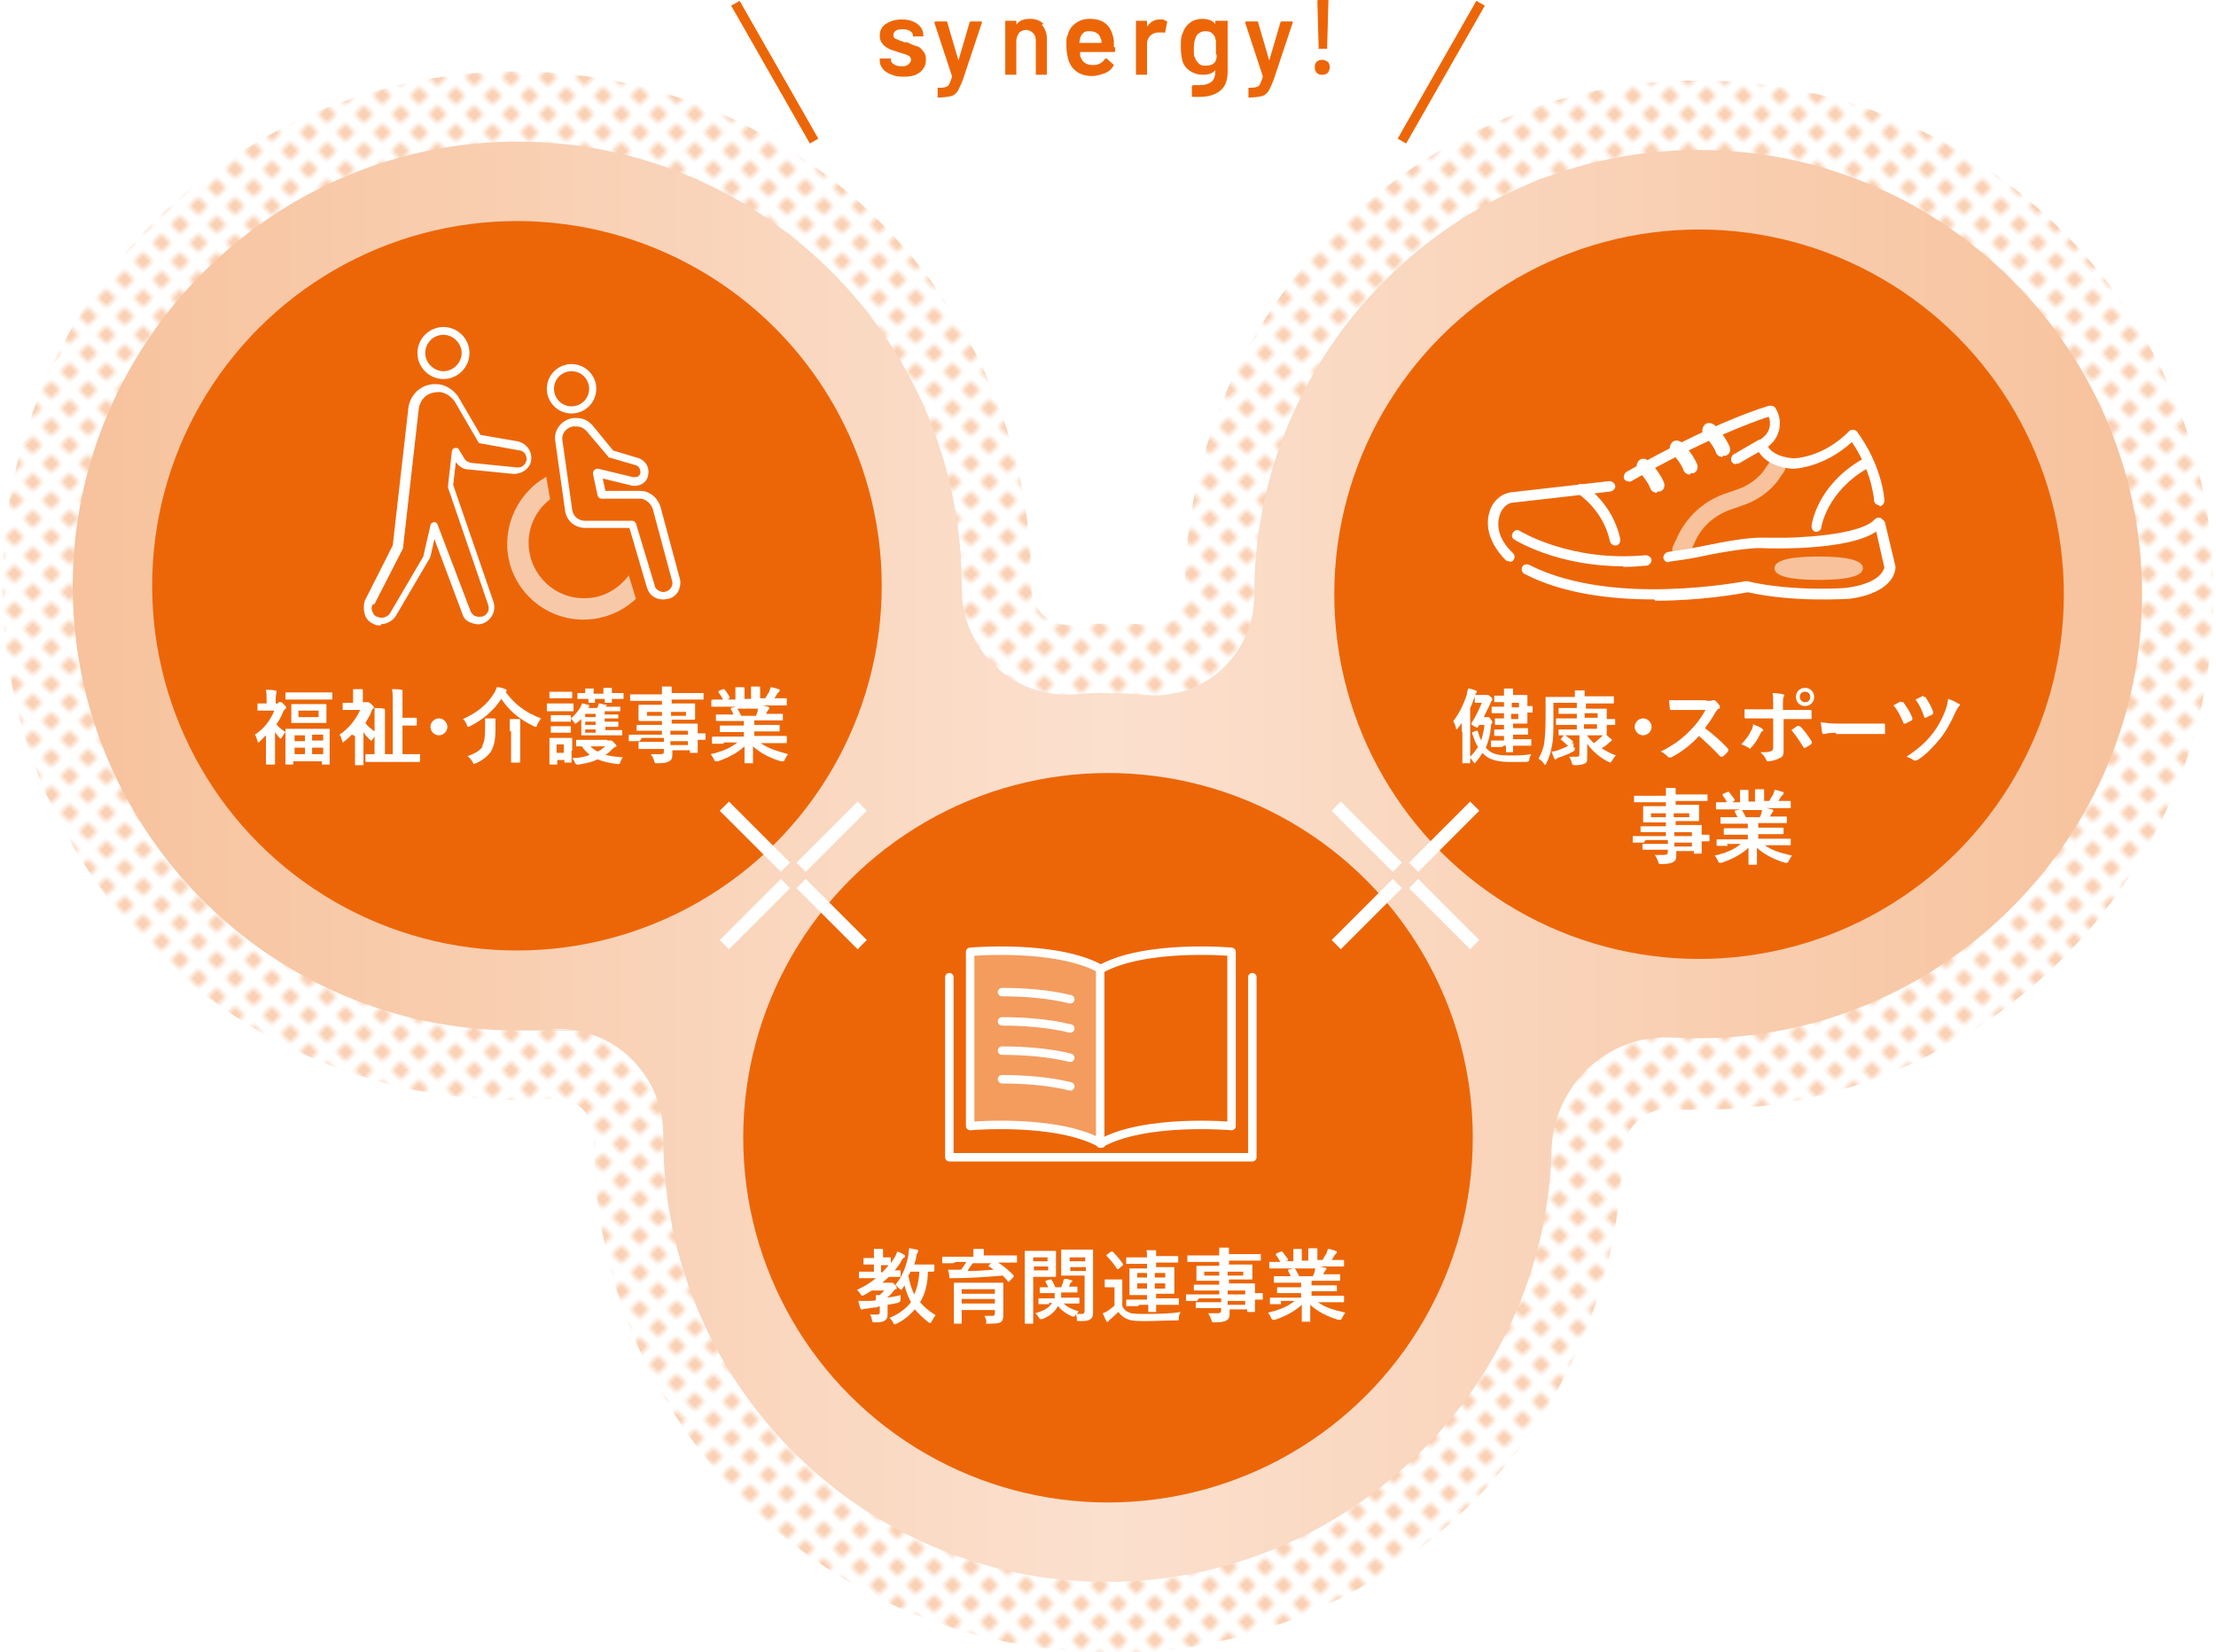
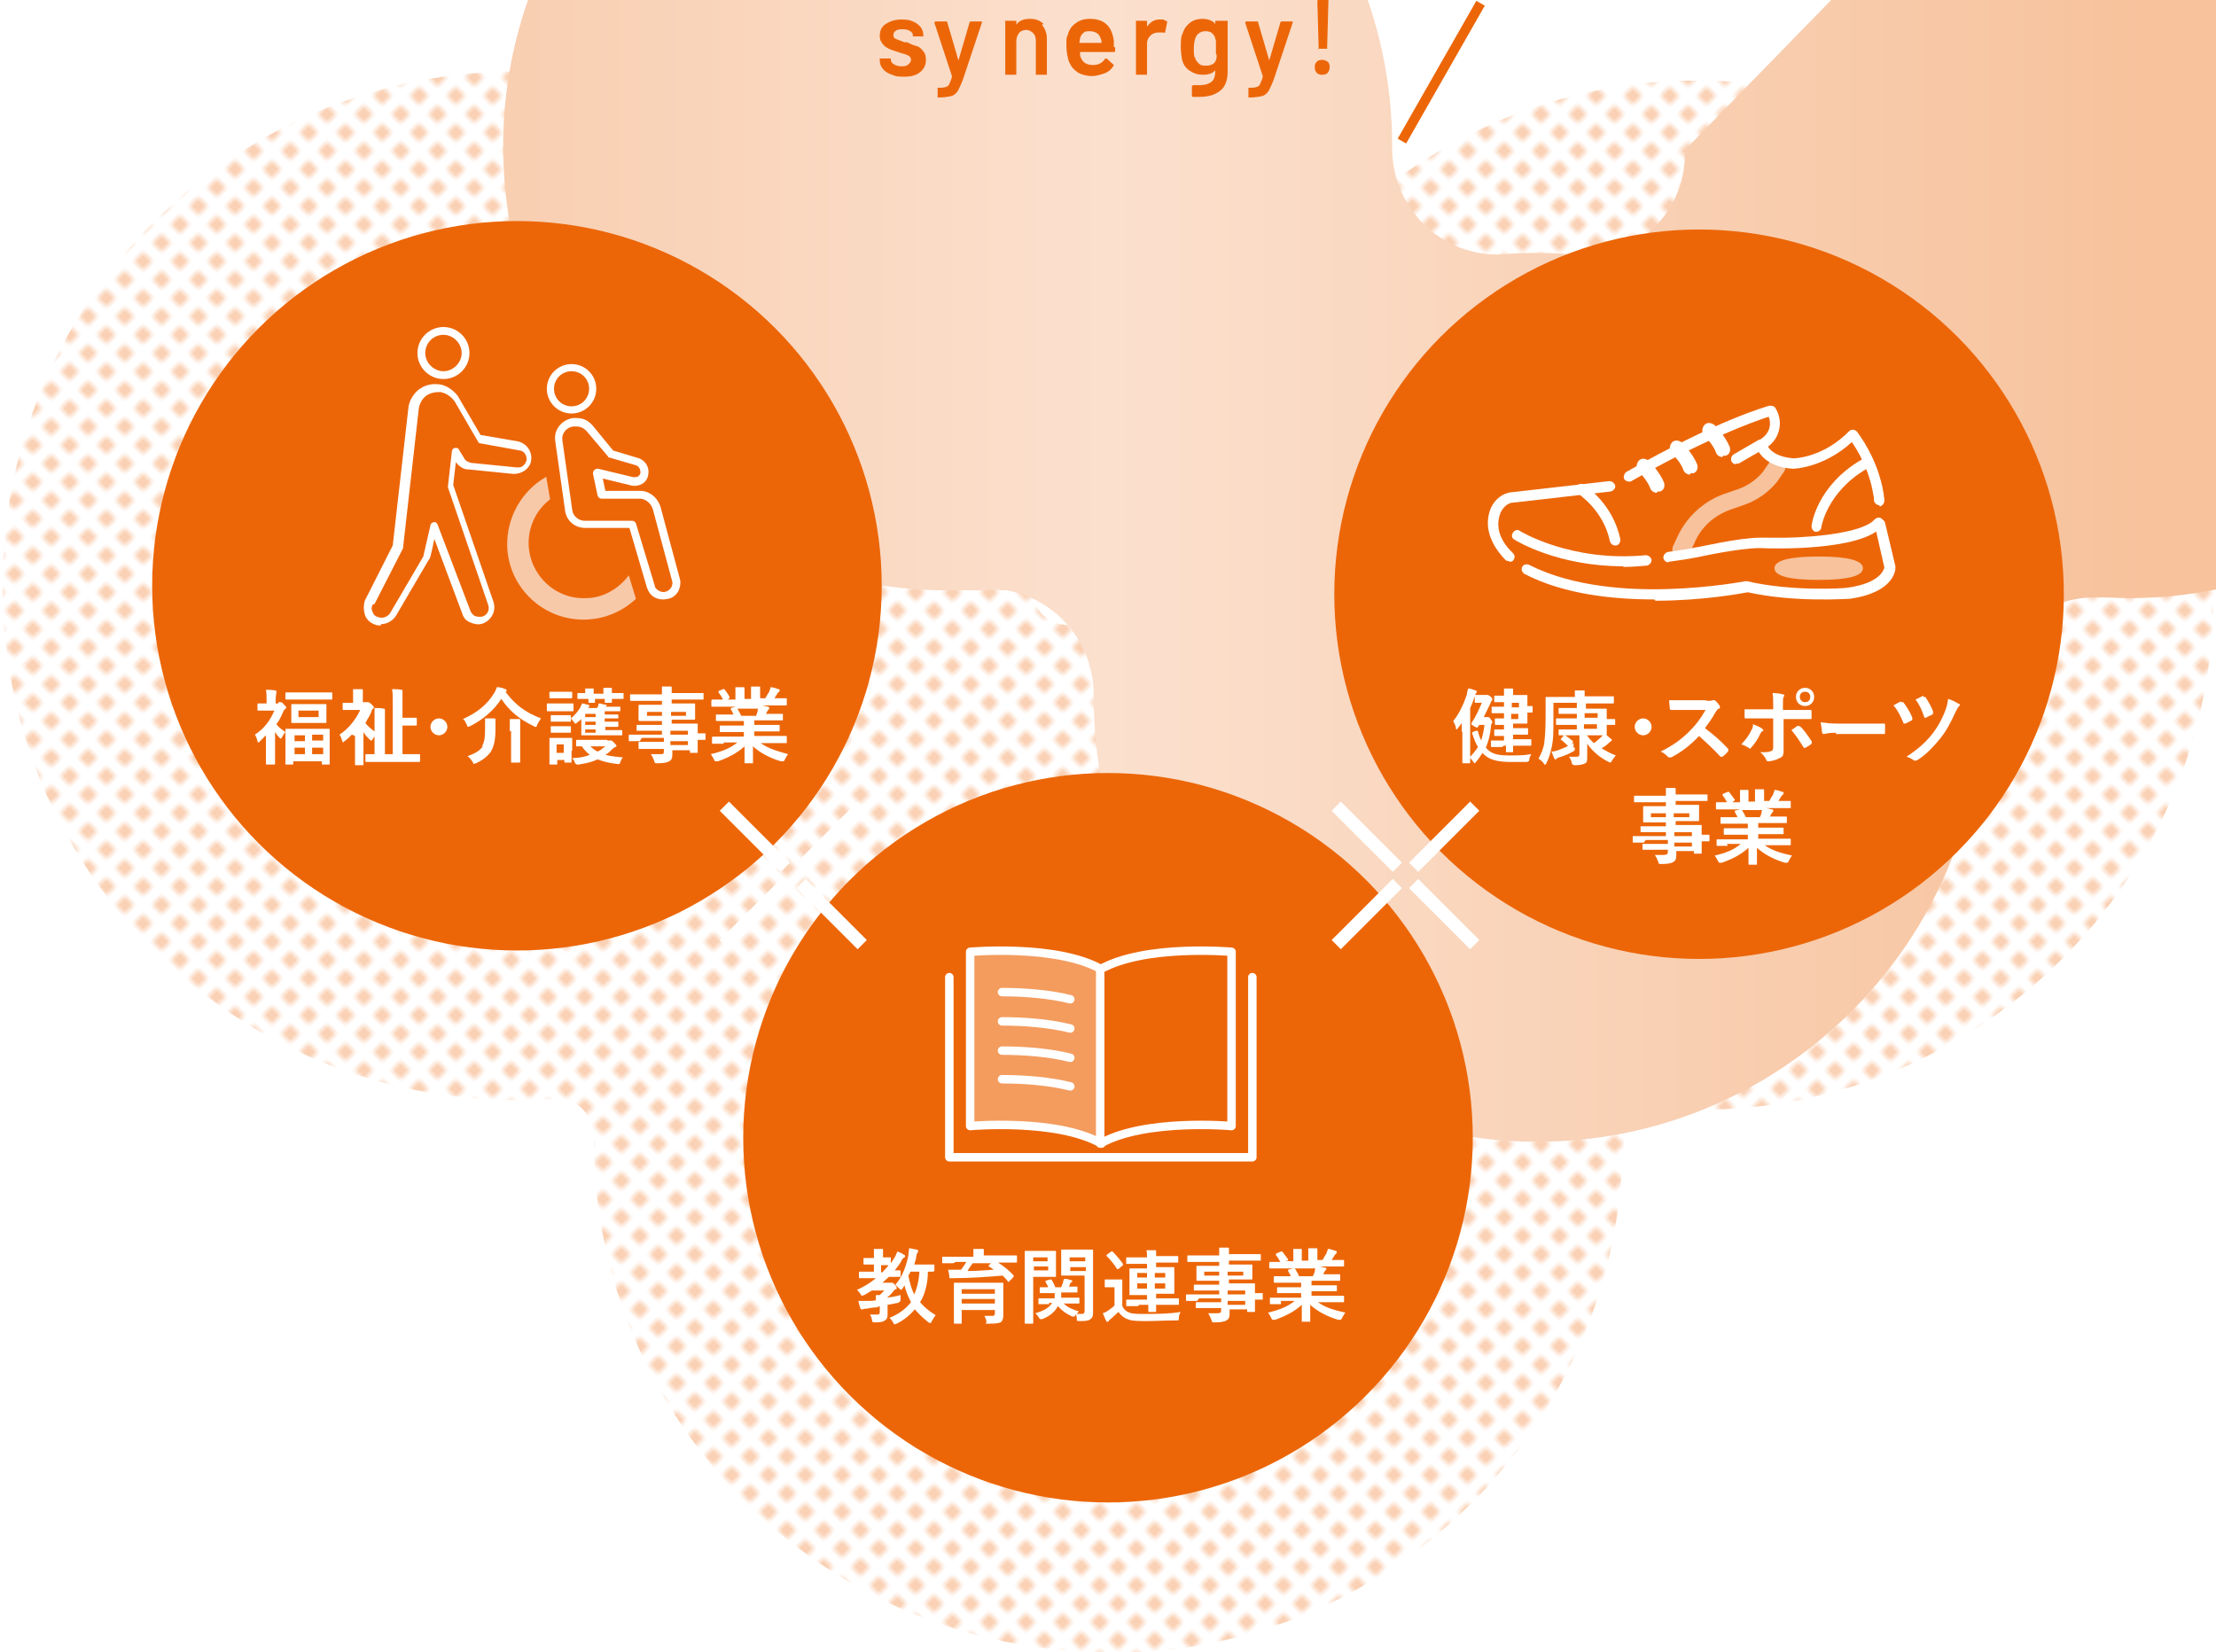
<svg xmlns="http://www.w3.org/2000/svg" id="_レイヤー_1" data-name="レイヤー_1" version="1.1" viewBox="0 0 340.8 254.1">
  <defs>
    <style>
      .st0, .st1, .st2 {
        fill: none;
      }

      .st3 {
        fill: #f8c9a9;
      }

      .st4 {
        fill: url(#b);
        isolation: isolate;
        opacity: .4;
      }

      .st1 {
        stroke: #ec6608;
        stroke-width: 1.5px;
      }

      .st1, .st2 {
        stroke-miterlimit: 10;
      }

      .st5 {
        fill: #fff;
      }

      .st6 {
        fill: #f7c29c;
      }

      .st7, .st8 {
        fill: #ec6608;
      }

      .st9 {
        fill: #f39c5e;
      }

      .st9, .st2, .st8 {
        stroke: #fff;
      }

      .st9, .st8 {
        stroke-linecap: round;
        stroke-linejoin: round;
        stroke-width: 1.3px;
      }

      .st2 {
        stroke-width: 2px;
      }

      .st10 {
        fill: url(#_名称未設定グラデーション);
      }

      .st11 {
        clip-path: url(#clippath);
      }
    </style>
    <clipPath id="clippath">
      <rect class="st0" width="340.8" height="254.1" />
    </clipPath>
    <pattern id="b" x="0" y="0" width="4" height="4" patternTransform="translate(-3649.3 5513.2) rotate(-45) scale(1)" patternUnits="userSpaceOnUse" viewBox="0 0 4 4">
      <g>
        <rect class="st0" width="4" height="4" />
        <path class="st0" d="M0,4h4V0H0v4Z" />
        <path class="st0" d="M0,0h4v4H0V0Z" />
        <circle class="st7" cx="2" cy="2" r="1" />
      </g>
    </pattern>
    <linearGradient id="_名称未設定グラデーション" data-name="名称未設定グラデーション" x1="11.1" y1="939.1" x2="329.6" y2="939.1" gradientTransform="translate(0 -806.5)" gradientUnits="userSpaceOnUse">
      <stop offset="0" stop-color="#f7c29c" />
      <stop offset=".5" stop-color="#fbe0ce" />
      <stop offset="1" stop-color="#f7c29c" />
    </linearGradient>
  </defs>
  <g class="st11">
    <g>
      <path class="st4" d="M170.4,254.1c-43.6,0-79.1-35.5-79.1-79.1v-.2c0-1.6-.6-3.1-1.7-4.2-.6-.6-1.9-1.6-3.8-1.6s-.3,0-.4,0c-1.9.1-3.9.2-5.9.2-21.5,0-41.6-8.5-56.6-23.8C7.9,130-.1,109.7.4,88.2c.5-20.3,8.7-39.5,23.2-54,14.5-14.5,33.7-22.7,54-23.2.6,0,1.3,0,1.9,0,43.6,0,79.1,35.5,79.1,79.1v.2c0,1.6.6,3.1,1.7,4.2.6.6,1.9,1.6,3.8,1.6s.3,0,.4,0c1.9-.1,3.9-.2,5.9-.2s4.6,0,6.9.3c.1,0,.3,0,.4,0,1.6,0,2.6-.8,3.1-1.3.5-.5,1.4-1.6,1.4-3.4v-.8c.2-20.4,8.2-39.8,22.6-54.5s33.6-23.2,54-23.8c.8,0,1.6,0,2.5,0,21.5,0,41.7,8.5,56.7,24,15,15.4,23,35.8,22.4,57.4-.6,20.6-9.1,39.9-24,54.4-14.9,14.5-34.4,22.5-55,22.5h-.1c-1.5,0-3,0-4.5-.1h-.4c-3.7,0-6.8,3.1-6.9,7,0,.3,0,.5,0,.8-1.7,41.7-35.6,75-77.3,75.9-.6,0-1.1,0-1.7,0h0Z" />
-       <path class="st10" d="M259.1,23.1c-36.4,1.1-65.9,31.2-66.2,67.7v.7c0,9-7.6,16.2-16.6,15.4-2-.2-3.9-.3-5.9-.3s-3.4,0-5.1.2c-9.5.7-17.5-6.9-17.4-16.5v-.2c0-38.3-31.5-69.2-70-68.3-36.3.9-65.8,30.4-66.7,66.7-.9,38.5,30,70,68.3,70s3.4,0,5.1-.2c9.5-.7,17.5,6.9,17.4,16.5v.2c0,38.2,31.4,69.2,69.8,68.3,35.9-.8,65.4-29.7,66.8-65.6,0-.2,0-.5,0-.7.3-10,8.6-18,18.6-17.4,1.3,0,2.7.1,4,.1,36.8,0,67.2-29.7,68.2-66.4,1.1-39.3-31.1-71.5-70.5-70.2h0Z" />
+       <path class="st10" d="M259.1,23.1v.7c0,9-7.6,16.2-16.6,15.4-2-.2-3.9-.3-5.9-.3s-3.4,0-5.1.2c-9.5.7-17.5-6.9-17.4-16.5v-.2c0-38.3-31.5-69.2-70-68.3-36.3.9-65.8,30.4-66.7,66.7-.9,38.5,30,70,68.3,70s3.4,0,5.1-.2c9.5-.7,17.5,6.9,17.4,16.5v.2c0,38.2,31.4,69.2,69.8,68.3,35.9-.8,65.4-29.7,66.8-65.6,0-.2,0-.5,0-.7.3-10,8.6-18,18.6-17.4,1.3,0,2.7.1,4,.1,36.8,0,67.2-29.7,68.2-66.4,1.1-39.3-31.1-71.5-70.5-70.2h0Z" />
      <circle class="st7" cx="79.5" cy="90.1" r="56.1" />
      <path class="st5" d="M87.9,63.6c-2.1,0-3.8-1.7-3.8-3.8s1.7-3.8,3.8-3.8,3.8,1.7,3.8,3.8-1.7,3.8-3.8,3.8ZM87.9,57.1c-1.5,0-2.7,1.2-2.7,2.7s1.2,2.7,2.7,2.7,2.7-1.2,2.7-2.7-1.2-2.7-2.7-2.7Z" />
      <path class="st5" d="M68.2,58.3c-2.2,0-4-1.8-4-4s1.8-4,4-4,4,1.8,4,4-1.8,4-4,4ZM68.2,51.5c-1.6,0-2.8,1.3-2.8,2.8s1.3,2.8,2.8,2.8,2.8-1.3,2.8-2.8-1.3-2.8-2.8-2.8Z" />
      <path class="st5" d="M101.9,92.2c-.4,0-.8-.1-1.2-.3-.6-.3-1-.9-1.2-1.5l-2.7-9.2h-6.8c-1.6,0-2.9-1.1-3.1-2.7l-1.5-10.6c-.3-1.7.9-3.3,2.7-3.6.2,0,.3,0,.5,0,.7,0,1.6.1,2.5,1.1h0s3.2,3.9,3.2,3.9l4,1.2s0,0,0,0c1,.4,1.6,1.4,1.4,2.5-.1.6-.4,1.1-.9,1.4s-1.1.4-1.6.3h0l-4.5-1.1.4,1.9h5.4c1.3,0,2.8,1,3.2,2.9l2.9,10.8s0,0,0,0c.2,1.3-.5,2.6-1.8,2.9-.2,0-.5.1-.7.1h0ZM88.4,65.6c0,0-.2,0-.3,0-1.1.2-1.8,1.2-1.6,2.2l1.5,10.6c.1,1,1,1.7,1.9,1.7h7.3c.3,0,.5.2.6.4l2.9,9.6c0,.3.3.6.7.8s.7.2,1,.1c.7-.2,1.1-.9,1-1.5l-2.9-10.8h0c-.2-1.2-1.2-2-2.1-2h-5.9c-.3,0-.5-.2-.6-.5l-.7-3.3c0-.2,0-.4.2-.6s.4-.2.6-.2l5.4,1.3c.2,0,.5,0,.7-.1.2-.1.4-.4.4-.6,0-.5-.2-.9-.6-1.1l-4.1-1.2c-.1,0-.2,0-.3-.2l-3.3-3.9c-.6-.6-1.1-.7-1.6-.7h0Z" />
      <path class="st3" d="M84,73.3l.6,3.5c-2.1,1.6-3.4,4.2-3.3,7,.2,4.7,4.1,8.4,8.8,8.2,2.7,0,5.1-1.5,6.6-3.5l1.1,3.6c-2,1.9-4.7,3.1-7.7,3.2-6.5.2-11.9-4.9-12.1-11.3-.1-4.5,2.3-8.5,5.9-10.6h0Z" />
      <path class="st5" d="M58.6,96.2c-.4,0-.7,0-1.1-.2-.7-.3-1.2-.8-1.4-1.5s-.2-1.4,0-2.1h0s4.3-8.5,4.3-8.5l2.4-21.1c.1-1.1.7-2.1,1.5-2.8.9-.7,1.9-1,3-.9.8,0,2.1.5,3.1,1.8,0,0,0,0,0,0l3.5,6,5.8,1h0c1.2.3,2.1,1.4,2,2.7,0,.7-.4,1.3-.9,1.7-.5.4-1.2.6-1.8.6l-7-.7c-.8,0-1.4-.5-1.9-1.1l-.4,3.5,6.2,18c.4,1.3-.2,2.6-1.4,3.2-.6.3-1.3.3-2,0-.7-.2-1.2-.7-1.4-1.4,0,0,0,0,0,0l-4.3-11.5c-.6,2.9-.7,3.1-.8,3.1l-5.1,8.7c-.5.8-1.4,1.3-2.3,1.3h0ZM57.3,93c-.2.4-.2.8,0,1.1.1.4.4.7.8.8.7.3,1.5,0,1.9-.6l5.1-8.7c.1-.4.6-2.7,1.1-4.8,0-.3.3-.4.5-.5.3,0,.5.1.6.4l5.1,13.4c.2.3.4.6.8.7s.7.1,1.1,0c.7-.3,1-1,.8-1.7l-6.2-18.1c0,0,0-.2,0-.3l.6-5.3c0-.2.2-.5.5-.5s.5,0,.6.3l.8,1.3c.2.4.6.6,1.1.7l7,.7c.3,0,.7,0,1-.3s.4-.5.5-.9c0-.7-.4-1.3-1-1.4l-6.1-1.1c-.2,0-.3-.1-.4-.3l-3.6-6.2c-.8-1-1.6-1.3-2.2-1.4-.8,0-1.5.1-2.2.6-.6.5-1,1.2-1.1,2l-2.4,21.2c0,0,0,.1,0,.2l-4.4,8.6h0Z" />
      <circle class="st7" cx="170.4" cy="175" r="56.1" />
      <circle class="st7" cx="261.3" cy="91.4" r="56.1" />
      <path class="st2" d="M111.4,145.3l9.4-9.4" />
      <path class="st2" d="M123.2,133.4l9.4-9.4" />
      <path class="st2" d="M132.6,145.3l-9.4-9.4" />
      <path class="st2" d="M120.8,133.4l-9.4-9.4" />
      <path class="st2" d="M205.5,145.3l9.4-9.4" />
      <path class="st2" d="M217.4,133.4l9.4-9.4" />
      <path class="st2" d="M226.8,145.3l-9.4-9.4" />
      <path class="st2" d="M214.9,133.4l-9.4-9.4" />
      <g>
        <path class="st5" d="M134.8,201.1c-.5,0-1.1.1-1.6.2-.2,0-.4,0-.5.1,0,0-.1,0-.2,0s-.1,0-.2-.2c-.1-.3-.2-.7-.3-1.1.5,0,.9,0,1.4,0,.4,0,.9,0,1.3-.1,0-.3,0-.6,0-.8.2,0,.4,0,.6,0,.2-.2.5-.5.7-.7h-1.9c-.4.2-.8.5-1.2.7-.1,0-.2.1-.3.1-.1,0-.1,0-.3-.3-.1-.2-.3-.4-.5-.6,1.1-.5,2.1-1.1,2.9-1.8h-.9c-1.1,0-1.5,0-1.6,0s-.1,0-.1-.1v-.8c0-.1,0-.1.1-.1s.5,0,1.6,0h.6v-1.1h-.3c-.9,0-1.1,0-1.2,0-.1,0-.1,0-.1-.1v-.8c0-.1,0-.1.1-.1s.4,0,1.2,0h.3c0-.7,0-1,0-1.4.5,0,.9,0,1.2,0,.1,0,.2,0,.2.1,0,.1,0,.2,0,.3,0,.1,0,.4,0,.9.7,0,1,0,1.1,0,.1,0,.1,0,.1.1v.8c.2-.3.4-.6.6-.9.1-.2.3-.6.4-.9.3.1.8.3,1,.5.1,0,.2.1.2.2s0,.1-.1.2c-.2.1-.3.2-.4.4-.3.6-.7,1.1-1.1,1.6.5,0,.7,0,.8,0,.1,0,.1,0,.1.1v.8c0,.1,0,.1-.1.1s-.5,0-1.5,0h-.2c-.3.3-.7.6-1,.9h1.2c.1,0,.1,0,.2,0,0,0,0,0,.1,0,0,0,.2,0,.4.3.3.3.3.4.3.5s0,.2-.1.2-.2,0-.4.3c-.3.4-.6.7-1,1,0,0,0,0,0,0,.7-.1,1.4-.2,2.1-.4,0,.2,0,.5,0,.7,0,.3-.2.4-.4.5-.5.1-1.1.2-1.6.3h0c0,.6,0,1,0,1.4s0,.7-.4,1c-.3.2-.6.3-1.5.3-.4,0-.4,0-.5-.3,0-.4-.2-.7-.3-.9.3,0,.6,0,1,0s.5-.1.5-.4v-.9h0ZM136.6,194.6c0,0-.3,0-1.1,0v1.1h.2c.3-.3.6-.7.9-1h0,0ZM143.6,195.5c0,.1,0,.1-.1.1s-.3,0-.8,0c0,1.9-.5,3.6-1.2,4.7.6.7,1.4,1.4,2.4,2-.2.2-.4.6-.6.9-.1.2-.1.3-.2.3s-.1,0-.3-.1c-.9-.7-1.6-1.4-2.1-2-.8.9-1.6,1.6-2.8,2.2-.1,0-.2.1-.3.1s-.1,0-.2-.2c-.2-.4-.4-.6-.6-.8,1.5-.6,2.5-1.4,3.3-2.4-.4-.8-.8-1.7-1-2.6-.1.2-.2.3-.3.5-.1.1-.2.2-.2.2s-.1,0-.3-.2c-.2-.2-.4-.4-.6-.6,1.1-1.2,1.7-3,2-4.5,0-.4.1-.7.1-1.1.4,0,.9.2,1.2.2.1,0,.2.1.2.2s0,.2-.1.3-.1.2-.2.6c0,.4-.2.8-.3,1.2h1.5c1.1,0,1.4,0,1.5,0,.1,0,.1,0,.1.1v.9h0ZM140,195.6c0,.2-.2.4-.3.6.2,1.1.5,2.1.9,2.9.4-.9.7-2,.8-3.5h-1.4Z" />
        <path class="st5" d="M146.6,194.3c-1.1,0-1.5,0-1.6,0-.1,0-.1,0-.1-.1v-.8c0-.1,0-.1.1-.1s.5,0,1.6,0h3.1c0-.6,0-.9,0-1.2.5,0,.9,0,1.4,0,.1,0,.2,0,.2.1s0,.1,0,.2c0,.1,0,.3,0,.7h0s3.4,0,3.4,0c1.1,0,1.5,0,1.6,0,.1,0,.1,0,.1.1v.9c0,.1,0,.1-.1.1s-.5,0-1.6,0h-1.2c.8.5,1.8,1.3,2.4,2,0,0,0,0,0,.1,0,0,0,0-.1.2l-.6.6c-.1.1-.2.1-.2,0-.2-.3-.5-.6-.8-.9-2.2.2-5.3.4-7.5.4-.2,0-.3,0-.4,0,0,0-.1,0-.2,0s-.1,0-.1-.2c0-.3-.1-.8-.2-1.1.5,0,.9,0,1.3,0,.2,0,.5,0,.7,0,.3-.4.6-.8.8-1.2h-1.6ZM154.3,200.6c0,.6,0,1.3,0,1.6s0,.8-.3,1.1c-.2.2-.7.3-1.8.3s-.4,0-.5-.3c0-.4-.2-.6-.3-.9.6,0,.9,0,1.2,0s.4-.1.4-.4v-.5h-5.1v.6c0,.9,0,1.4,0,1.4,0,.1,0,.1-.1.1h-1c-.1,0-.1,0-.1-.1s0-.5,0-1.4v-3.2c0-.9,0-1.4,0-1.5,0-.1,0-.1.1-.1s.5,0,1.8,0h3.9c1.2,0,1.7,0,1.7,0,.1,0,.1,0,.1.1s0,.6,0,1.6v1.7h0ZM147.9,198.3v.7h5.1v-.7h-5.1ZM153,200.5v-.7h-5.1v.7h5.1ZM149.6,194.3c-.3.4-.6.8-.8,1.2,1.3,0,2.7-.1,4-.2-.2-.2-.4-.3-.7-.5-.1,0-.1-.1,0-.2l.3-.3h-2.8Z" />
        <path class="st5" d="M161,192.4c.8,0,1.2,0,1.3,0,.1,0,.1,0,.1.1s0,.4,0,1.2v1.4c0,.8,0,1.1,0,1.2,0,.1,0,.1-.1.1s-.5,0-1.3,0h-2.1v4.4c0,1.8,0,2.6,0,2.7,0,.1,0,.1-.1.1h-1.1c-.1,0-.1,0-.1-.1s0-.9,0-2.7v-5.5c0-1.8,0-2.7,0-2.8,0-.1,0-.1.1-.1s.6,0,1.5,0h1.8,0ZM158.9,193.4v.6h2.2v-.6h-2.2ZM161.2,194.8h-2.2v.6h2.2v-.6ZM161.4,200.6c-1.2,0-1.6,0-1.6,0-.1,0-.1,0-.1-.1v-.7c0-.1,0-.1.1-.1s.5,0,1.6,0h.8c0-.2,0-.5,0-.8h-.6c-1.1,0-1.5,0-1.6,0-.1,0-.1,0-.1-.1v-.7c0-.1,0-.1.1-.1s.4,0,1.2,0c-.1-.3-.3-.6-.4-.8,0-.1,0-.2,0-.2l.7-.2c.1,0,.2,0,.2,0,.2.3.4.7.6,1.2h.9c.1-.2.2-.5.3-.8,0-.2.1-.4.2-.5.4,0,.7.1,1,.2.1,0,.2,0,.2.2s0,.1-.1.1c-.1,0-.2.2-.2.2l-.2.5c.8,0,1.1,0,1.2,0,.1,0,.1,0,.1.1v.7c0,.1,0,.1-.1.1s-.5,0-1.6,0h-.8c0,.3,0,.5,0,.8h1.1c1.2,0,1.6,0,1.6,0,.1,0,.1,0,.1.1v.7c0,.1,0,.1-.1.1s-.5,0-1.6,0h-.7c.6.6,1.3.9,2.3,1.2,0,.1-.2.2-.3.4.2,0,.4,0,.7,0,.4,0,.5-.1.5-.5v-5.4h-2.1c-1,0-1.3,0-1.4,0-.1,0-.1,0-.1-.1s0-.3,0-1.1v-1.6c0-.7,0-1,0-1.1,0-.1,0-.1.1-.1s.4,0,1.4,0h1.9c1,0,1.3,0,1.4,0,.1,0,.1,0,.1.1s0,.6,0,1.7v5.2c0,.9,0,1.9,0,2.5s0,.9-.4,1.2c-.2.2-.6.3-1.5.3s-.5-.1-.6-.4c0-.3-.1-.5-.2-.7h0c0,.3-.1.4-.2.4s-.1,0-.3,0c-.9-.4-1.6-.9-2.2-1.6-.5.9-1.2,1.5-2.4,2-.1,0-.2,0-.3,0,0,0-.1,0-.2-.2-.2-.3-.4-.6-.6-.7,1.4-.4,2.2-.9,2.6-1.6h-.5,0ZM164.5,193.4v.6h2.4v-.6h-2.4ZM167,195.5v-.6h-2.4v.6h2.4Z" />
        <path class="st5" d="M172.6,200.9c.3.6.6.8,1.1,1,.4.2,1.3.2,2.4.2,1.6,0,3.6,0,5.5-.3-.2.2-.3.6-.3.9,0,.4,0,.4-.5.4-1.6,0-3.2.1-4.4.1s-2.4,0-3-.3c-.6-.2-1-.6-1.4-1.1-.4.4-.8.7-1.2,1.1-.1,0-.2.2-.3.3,0,0,0,.1-.2.1s-.1,0-.2-.2c-.2-.3-.3-.7-.5-1.1.3-.1.5-.2.8-.4s.7-.5,1-.8v-2.8h-.5c-.7,0-.8,0-.9,0-.1,0-.1,0-.1-.1v-1c0-.1,0-.1.1-.1s.2,0,.9,0h.7c.7,0,.9,0,.9,0,.1,0,.1,0,.1.1s0,.4,0,1.2v2.8h0ZM170.8,192.5c.1,0,.2,0,.3,0,.6.6,1.1,1.2,1.6,1.9,0,.1,0,.1,0,.2l-.7.6c0,0-.1,0-.1,0s0,0-.1,0c-.5-.8-1-1.4-1.6-2-.1,0,0-.1,0-.2l.7-.5ZM175,200.9c-1.2,0-1.7,0-1.7,0-.1,0-.1,0-.1-.1v-.8c0-.1,0-.1.1-.1s.5,0,1.7,0h1.4v-.7h-.9c-1.2,0-1.6,0-1.7,0s-.1,0-.1-.1,0-.4,0-1.1v-1.7c0-.8,0-1.1,0-1.1,0-.1,0-.1.1-.1s.5,0,1.7,0h.9v-.7h-1.4c-1.2,0-1.6,0-1.7,0-.1,0-.1,0-.1-.1v-.8c0-.1,0-.1.1-.1s.5,0,1.7,0h1.4c0-.5,0-.8-.1-1.1.5,0,.8,0,1.3,0,.1,0,.2,0,.2.1s0,.1,0,.2c0,.1,0,.3,0,.6h1.6c1.2,0,1.7,0,1.7,0,.1,0,.1,0,.1.1v.8c0,.1,0,.1-.1.1s-.5,0-1.7,0h-1.6v.7h1c1.2,0,1.6,0,1.7,0,.1,0,.1,0,.1.1s0,.4,0,1.1v1.7c0,.8,0,1.1,0,1.1,0,.1,0,.1-.1.1s-.5,0-1.7,0h-1v.7h1.6c1.2,0,1.7,0,1.8,0,.1,0,.1,0,.1.1v.8c0,.1,0,.1-.1.1s-.5,0-1.8,0h-1.6c0,.7,0,.9,0,1,0,.1,0,.1-.1.1h-1c-.1,0-.1,0-.1-.1s0-.3,0-1h-1.4ZM176.4,196.5v-.7h-1.5v.7h1.5ZM176.4,198.2v-.8h-1.5v.8h1.5ZM177.6,195.8v.7h1.6v-.7h-1.6ZM179.2,197.4h-1.6v.8h1.6v-.8Z" />
        <path class="st5" d="M184.1,200.1c-1.1,0-1.5,0-1.6,0-.1,0-.1,0-.1-.1v-.8c0-.1,0-.1.1-.1s.5,0,1.6,0h3.4v-.6h-2.1c-1.2,0-1.6,0-1.7,0-.1,0-.1,0-.1-.1v-.7c0-.1,0-.1.1-.1s.5,0,1.7,0h2.1v-.6h-1.6c-1.2,0-1.7,0-1.8,0-.1,0-.1,0-.1-.1s0-.2,0-.7v-.7c0-.4,0-.6,0-.7,0-.1,0-.1.1-.1s.5,0,1.8,0h1.6v-.6h-3.2c-1.1,0-1.5,0-1.6,0-.1,0-.1,0-.1-.1v-.8c0-.1,0-.1.1-.1s.5,0,1.6,0h3.2c0-.5,0-.8,0-1.2.5,0,.9,0,1.3,0,.1,0,.2,0,.2.1s0,.2,0,.2c0,.1,0,.3,0,.7h3.2c1.1,0,1.5,0,1.6,0,.1,0,.1,0,.1.1v.8c0,.1,0,.1-.1.1s-.5,0-1.6,0h-3.2v.6h1.7c1.2,0,1.7,0,1.8,0,.1,0,.1,0,.1.1s0,.2,0,.7v.7c0,.4,0,.6,0,.7,0,.1,0,.1-.1.1s-.5,0-1.8,0h-1.7v.6h2.1c1.2,0,1.7,0,1.8,0,.1,0,.1,0,.1.1s0,.4,0,1.1v.3c.8,0,1,0,1.1,0,.1,0,.1,0,.1.1v.8c0,.1,0,.1-.1.1s-.4,0-1.1,0v.6c0,.8,0,1.1,0,1.2,0,.1,0,.1-.1.1h-1c-.1,0-.1,0-.1-.1v-.3h-2.7c0,.2,0,.4,0,.6,0,.6-.1.9-.5,1.1-.3.2-.9.3-1.8.3-.4,0-.4,0-.5-.4-.1-.3-.3-.7-.5-1,.5,0,.8,0,1.3,0,.6,0,.7-.1.7-.5v-.3h-2.1c-1.2,0-1.7,0-1.7,0-.1,0-.1,0-.1-.1v-.7c0-.1,0-.1.1-.1s.5,0,1.7,0h2.1v-.6h-3.4,0ZM187.5,196.2v-.6h-2.3v.6h2.3ZM191.2,195.6h-2.4v.6h2.4v-.6ZM188.8,198.5v.6h2.7v-.6h-2.7ZM191.5,200.7v-.6h-2.7v.6h2.7Z" />
        <path class="st5" d="M197,200.6c-1.1,0-1.5,0-1.6,0-.1,0-.1,0-.1-.1v-.8c0-.1,0-.1.1-.1s.5,0,1.6,0h3.1v-.7h-1.8c-1.2,0-1.7,0-1.8,0-.1,0-.1,0-.1-.1v-.7c0-.1,0-.1.1-.1s.5,0,1.8,0h1.8v-.7h-2.4c-1.2,0-1.6,0-1.7,0-.1,0-.1,0-.1-.1v-.8c0-.1,0-.1.1-.1s.5,0,1.7,0h.8c-.1-.3-.3-.6-.4-.8,0-.1,0-.2,0-.2l.8-.2h-2c-1.1,0-1.5,0-1.6,0-.1,0-.1,0-.1-.1v-.8c0-.1,0-.1.1-.1s.5,0,1.6,0h0c-.2-.4-.4-.7-.7-1.1,0,0,0-.1.1-.2l.7-.3c.1,0,.2,0,.2,0,.3.4.6.8.9,1.2,0,.1,0,.1-.1.2h-.3c0,.1,1.2.1,1.2.1v-.8c0-.4,0-.8,0-1.1.4,0,.9,0,1.2,0,.1,0,.1,0,.1.1s0,.1,0,.2c0,0,0,.3,0,.7v.8h1v-.8c0-.5,0-.8,0-1.1.4,0,.9,0,1.2,0,.1,0,.2,0,.2.1s0,.1,0,.2c0,0,0,.3,0,.7v.8h.8c.2-.4.4-.7.6-1,0-.2.2-.4.2-.7.4,0,.9.2,1.2.3.1,0,.2.1.2.2,0,.1,0,.1-.1.2,0,0-.1.1-.2.2-.2.3-.3.5-.5.8h.2c1.1,0,1.5,0,1.6,0,.1,0,.1,0,.1.1v.8c0,.1,0,.1-.1.1s-.5,0-1.6,0h-2.2c.3,0,.6.1,1,.2.1,0,.2,0,.2.1s0,.1-.1.2c0,0-.1.2-.2.3l-.2.4h.8c1.2,0,1.6,0,1.7,0,.1,0,.1,0,.1.1v.8c0,.1,0,.1-.1.1s-.5,0-1.7,0h-2.6v.7h2c1.2,0,1.7,0,1.8,0,.1,0,.1,0,.1.1v.7c0,.1,0,.1-.1.1s-.5,0-1.8,0h-2v.7h3.3c1.1,0,1.5,0,1.6,0,.1,0,.1,0,.1.1v.8c0,.1,0,.1-.1.1s-.5,0-1.6,0h-2.3c1.1.8,2.4,1.2,4.2,1.6-.2.2-.3.5-.5.8-.1.2-.1.3-.3.3s-.1,0-.3,0c-1.7-.5-3.2-1.3-4.3-2.3,0,1.5,0,2.3,0,2.5s0,.1-.1.1h-1.1c-.1,0-.1,0-.1-.1,0-.2,0-.9,0-2.5-1.1,1-2.4,1.7-4.1,2.3-.1,0-.2,0-.3,0-.1,0-.2,0-.3-.3-.2-.3-.3-.6-.5-.8,1.7-.4,3-.9,4.1-1.8h-2.1,0ZM201.9,196.3c.1-.2.2-.4.3-.7,0-.1,0-.3.1-.5h-3.2s0,0,.1.1c.2.3.4.7.6,1.1h2.1Z" />
        <path class="st5" d="M42.8,108c.1,0,.2,0,.2,0,0,0,0,0,.2,0,0,0,.2,0,.5.4.3.3.3.3.3.4,0,.1,0,.2-.2.3,0,0-.2.2-.3.5-.3.7-.6,1.3-1,1.8.4.5.8.8,1.4,1.2,0-.2,0-.3,0-.4,0-.1,0-.1.1-.1s.5,0,1.7,0h3.2c1.2,0,1.6,0,1.7,0,.1,0,.1,0,.1.1s0,.5,0,1.5v1.4c0,2,0,2.3,0,2.4s0,.1-.1.1h-1c-.1,0-.1,0-.1-.1v-.4h-4.4v.4c0,.1,0,.1-.2.1h-.9c-.1,0-.1,0-.1-.1s0-.4,0-2.4v-1.2c0-.6,0-1,0-1.3-.2.2-.4.6-.6.9,0,0,0,.1-.1.1s-.1,0-.3-.2c-.2-.2-.4-.5-.6-.8v3c0,.9,0,1.8,0,1.9,0,.1,0,.1-.2.1h-1c-.1,0-.2,0-.2-.1s0-.9,0-1.9v-2.5c-.3.3-.6.6-.9.9-.1.1-.2.2-.3.2s0,0-.1-.2c-.1-.4-.2-.7-.4-1,1.4-.9,2.3-2.1,3-3.7h-1.2c-.9,0-1.2,0-1.3,0-.1,0-.1,0-.1-.1v-.9c0-.1,0-.1.1-.1s.4,0,1.3,0v-.5c0-.7,0-1-.1-1.6.5,0,.9,0,1.4.1.1,0,.2,0,.2.1,0,.1,0,.2,0,.3,0,.2-.1.3-.1,1v.6h.4,0ZM45.8,107.6c-1.2,0-1.6,0-1.7,0-.1,0-.2,0-.2-.1v-.9c0-.1,0-.1.2-.1s.5,0,1.7,0h3.4c1.2,0,1.6,0,1.7,0,.1,0,.2,0,.2.1v.9c0,.1,0,.1-.2.1s-.5,0-1.7,0h-3.4ZM48.6,108.3c1.1,0,1.4,0,1.5,0,.1,0,.1,0,.1.1s0,.3,0,.8v1.1c0,.6,0,.8,0,.8,0,.1,0,.1-.1.1s-.4,0-1.5,0h-2.2c-1.1,0-1.4,0-1.5,0-.1,0-.1,0-.1-.1s0-.3,0-.8v-1.1c0-.6,0-.8,0-.8,0-.1,0-.1.1-.1s.5,0,1.5,0h2.2ZM45.3,114h1.6v-.9h-1.6v.9ZM46.9,116v-1h-1.6v1h1.6ZM49,109.3h-3.1v1h3.1v-1ZM48,113v.9h1.7v-.9h-1.7ZM49.7,116v-1h-1.7v1h1.7Z" />
        <path class="st5" d="M54.1,113c-.4.4-.7.7-1.1,1-.1,0-.2.2-.2.2,0,0-.1,0-.2-.3-.1-.4-.2-.7-.4-.9,1.4-.9,2.5-2.3,3.2-3.8h-1.3c-.9,0-1.2,0-1.3,0-.1,0-.1,0-.1-.1v-.9c0-.1,0-.1.1-.1s.4,0,1.3,0h.2v-.6c0-.7,0-1.1,0-1.5.5,0,.9,0,1.3,0,.1,0,.2,0,.2.1,0,.1,0,.2,0,.3,0,.2,0,.4,0,1.1v.5h.3c.1,0,.2,0,.3,0,0,0,.1,0,.2,0,0,0,.2,0,.5.3s.4.4.4.5,0,.1-.1.2c-.2.1-.2.2-.3.5-.2.6-.6,1.1-.9,1.7.4.6,1,1,1.8,1.6-.2.2-.5.6-.7.9,0,.1-.1.2-.2.2s-.1,0-.3-.2c-.3-.3-.7-.7-.9-1.1v3.2c0,.9,0,1.8,0,1.8,0,.1,0,.1-.2.1h-1c-.1,0-.1,0-.1-.1s0-.9,0-1.8v-2.6h0ZM58,117.2c-1.2,0-1.7,0-1.7,0s-.1,0-.1-.1v-1c0-.1,0-.1.1-.1s.4,0,1.3,0v-5.1c0-.9,0-1.4,0-2,.5,0,1,0,1.4.1.1,0,.2,0,.2.2,0,0,0,.2,0,.3,0,.2,0,.5,0,1.4v5.1h1.2v-7.8c0-1,0-1.6-.1-2.2.5,0,1,0,1.4.1.1,0,.2,0,.2.1,0,0,0,.2,0,.3,0,.2,0,.6,0,1.7v2.2h1.1c.7,0,.9,0,1,0,.1,0,.1,0,.1.1v1c0,.1,0,.1-.1.1s-.3,0-1,0h-1.1v4.4h.9c1.2,0,1.7,0,1.7,0,.1,0,.1,0,.1.1v1c0,.1,0,.1-.2.1s-.5,0-1.7,0h-4.2,0Z" />
        <path class="st5" d="M68.8,111.8c0,.7-.6,1.3-1.3,1.3s-1.3-.6-1.3-1.3.6-1.3,1.3-1.3,1.3.6,1.3,1.3Z" />
        <path class="st5" d="M77.8,106.5c1.4,1.8,2.8,3,5.4,4-.2.3-.4.6-.6,1,0,.2-.1.3-.2.3s-.2,0-.3-.1c-2.3-1.1-3.8-2.4-5-4.2-1.2,1.8-2.7,3.1-4.8,4.2-.2,0-.2.1-.3.1s-.1,0-.2-.3c-.2-.4-.3-.7-.6-.9,2.2-1,3.7-2.2,4.8-4,.2-.3.3-.6.4-.9.5,0,.9.1,1.3.3.1,0,.2,0,.2.2s0,.1-.1.2h0c0,0,0,0,0,0ZM74.1,114.8c.4-.6.5-1.4.5-2.8s0-1,0-1.5c.4,0,1,0,1.4,0,.1,0,.2,0,.2.2s0,.2,0,.3,0,.4,0,1c0,1.8-.2,2.7-.7,3.6-.5.7-1.2,1.3-2.3,1.8-.2,0-.2.1-.3.1s-.1,0-.2-.3c-.2-.3-.5-.7-.8-.9,1.2-.4,2-.9,2.4-1.6h0ZM78.4,112.5c0-.7,0-1.4,0-1.9.5,0,1,0,1.4,0,.1,0,.2,0,.2.1s0,.2,0,.3c0,.2,0,.6,0,1.4v3.2c0,1,0,1.6,0,1.6s0,.1-.2.1h-1.1c-.1,0-.1,0-.1-.1s0-.6,0-1.6v-3.2h0Z" />
        <path class="st5" d="M86.7,108.2c1,0,1.3,0,1.4,0,.1,0,.1,0,.1.1v.9c0,.1,0,.2-.1.2s-.4,0-1.4,0h-1.1c-1,0-1.3,0-1.4,0-.1,0-.1,0-.1-.2v-.9c0-.1,0-.1.1-.1s.4,0,1.4,0h1.1ZM87.9,115.4c0,1.5,0,1.8,0,1.8,0,.1,0,.1-.1.1h-.9c-.1,0-.1,0-.1-.1v-.3h-1.1v.6c0,.1,0,.1-.1.1h-.9c-.1,0-.2,0-.2-.1s0-.4,0-1.9v-.8c0-.8,0-1.1,0-1.2,0-.1,0-.1.2-.1s.4,0,1.2,0h.8c.8,0,1.1,0,1.2,0,.1,0,.1,0,.1.1s0,.4,0,1v.9h0ZM86.6,106.4c.8,0,1.1,0,1.2,0,.1,0,.2,0,.2.1v.8c0,.1,0,.1-.2.1s-.3,0-1.2,0h-.8c-.8,0-1.1,0-1.2,0-.1,0-.1,0-.1-.1v-.8c0-.1,0-.1.1-.1s.3,0,1.2,0h.8ZM86.5,110c.8,0,1,0,1.1,0,.1,0,.2,0,.2.1v.8c0,.1,0,.1-.2.1s-.3,0-1.1,0h-.6c-.8,0-1,0-1.1,0-.1,0-.1,0-.1-.1v-.8c0-.1,0-.1.1-.1s.3,0,1.1,0h.6ZM86.5,111.7c.8,0,1,0,1.1,0,.1,0,.2,0,.2.1v.8c0,.1,0,.1-.2.1s-.3,0-1.1,0h-.6c-.8,0-1,0-1.1,0-.1,0-.1,0-.1-.1v-.8c0-.1,0-.1.1-.1s.3,0,1.1,0h.6ZM85.6,114.5v1.3h1.1v-1.3h-1.1ZM88.8,111.1c-.1.1-.2.2-.3.2s-.1,0-.2-.2c-.2-.2-.3-.4-.5-.6.6-.5,1-1,1.4-1.6.1-.2.2-.4.3-.7.4,0,.7.2.9.2.2,0,.2,0,.2.1s0,0,0,.2-.1.1-.2.2h1.4l.2-.3c0-.2,0-.2.1-.4.4,0,.8.2,1.1.2,0,0,.1,0,.1,0,0,0,0,.1,0,.1,0,0-.1.2-.2.2h0c0,0,.8,0,.8,0,1,0,1.4,0,1.4,0,.1,0,.1,0,.1.1v.5c0,.1,0,.1-.1.1s-.4,0-1.4,0h-.9v.5h.6c.8,0,1.3,0,1.3,0,.1,0,.2,0,.2.1v.4c0,.1,0,.1-.2.1s-.5,0-1.3,0h-.6v.5h.6c.8,0,1.3,0,1.4,0,.1,0,.1,0,.1.2v.4c0,.1,0,.2-.1.2s-.5,0-1.3,0h-.6v.5h.9c1.2,0,1.6,0,1.6,0,.1,0,.1,0,.1.2v.5c0,.1,0,.1-.1.1s-.5,0-1.6,0h-2.9c-1.2,0-1.6,0-1.6,0-.1,0-.1,0-.1-.1s0-.5,0-1.1v-.7c0-.2,0-.4,0-.6l-.2.2h0ZM93.4,113.9c.2,0,.3,0,.3,0,0,0,0,0,.2,0s.2,0,.5.3c.3.3.4.4.4.5s0,.2-.2.2c0,0-.2.1-.4.3-.4.4-.7.7-1.1.9.7.2,1.6.3,2.7.4-.2.2-.3.5-.4.7,0,.3-.3.4-.5.3-1.2-.1-2.2-.4-3-.7-.8.4-1.7.6-2.9.8-.4,0-.4,0-.6-.3,0-.2-.2-.4-.4-.7,1.1,0,2-.2,2.7-.5-.5-.4-.9-.8-1.2-1.3-.5,0-.8,0-.8,0-.1,0-.1,0-.1-.1v-.7c0-.1,0-.2.1-.2s.5,0,1.6,0h3.1,0ZM90,106.7c0-.4,0-.6,0-.8.4,0,.8,0,1.1,0,0,0,.2,0,.2,0,0,0,0,0,0,.2,0,0,0,.2,0,.4v.2h1.5c0-.5,0-.7,0-.9.4,0,.8,0,1.1,0,0,0,.2,0,.2,0s0,0,0,.2c0,0,0,.2,0,.4v.2h0c1.2,0,1.6,0,1.7,0,.1,0,.1,0,.1.1v.7c0,.1,0,.1-.1.1s-.5,0-1.7,0h0c0,.3,0,.4,0,.5,0,.1,0,.1-.2.1h-.8c-.1,0-.1,0-.1-.1s0-.2,0-.5h-1.5c0,.3,0,.4,0,.5,0,.1,0,.1-.1.1h-.8c-.1,0-.1,0-.1-.1s0-.2,0-.5c-1.1,0-1.5,0-1.6,0-.1,0-.1,0-.1-.1v-.7c0-.1,0-.1.1-.1s.5,0,1.6,0h0c0,0,0,0,0,0ZM91.6,110.3v-.5h-1.6v.5h1.6ZM91.6,111.5v-.5h-1.6v.5h1.6ZM91.6,112.7v-.5h-1.6v.5h1.6ZM90.8,114.8c.3.3.7.6,1.1.8.5-.2.8-.5,1.2-.8h-2.3Z" />
        <path class="st5" d="M98.4,114c-1.1,0-1.5,0-1.6,0-.1,0-.1,0-.1-.1v-.8c0-.1,0-.1.1-.1s.5,0,1.6,0h3.4v-.6h-2.1c-1.2,0-1.7,0-1.7,0-.1,0-.1,0-.1-.1v-.7c0-.1,0-.1.1-.1s.5,0,1.7,0h2.1v-.6h-1.6c-1.2,0-1.7,0-1.8,0-.1,0-.2,0-.2-.2s0-.2,0-.7v-.7c0-.4,0-.6,0-.7,0-.1,0-.2.2-.2s.5,0,1.8,0h1.6v-.6h-3.2c-1.1,0-1.5,0-1.6,0-.1,0-.1,0-.1-.1v-.8c0-.1,0-.1.1-.1s.5,0,1.6,0h3.2c0-.5,0-.8,0-1.2.5,0,.9,0,1.3,0,.1,0,.2,0,.2.1s0,.2,0,.2c0,.1,0,.3,0,.7h3.2c1.1,0,1.5,0,1.6,0,.1,0,.1,0,.1.1v.8c0,.1,0,.1-.1.1s-.5,0-1.6,0h-3.2v.6h1.7c1.2,0,1.7,0,1.8,0,.1,0,.1,0,.1.2s0,.2,0,.7v.7c0,.4,0,.6,0,.7,0,.1,0,.2-.1.2s-.5,0-1.8,0h-1.7v.6h2.1c1.2,0,1.7,0,1.8,0,.1,0,.1,0,.1.1s0,.4,0,1.1v.3c.8,0,1,0,1.1,0,.1,0,.1,0,.1.1v.8c0,.1,0,.1-.1.1s-.4,0-1.1,0v.7c0,.8,0,1.1,0,1.2,0,.1,0,.1-.1.1h-1c-.1,0-.1,0-.1-.1v-.3h-2.7c0,.2,0,.4,0,.6,0,.6-.1.9-.5,1.1-.3.2-.9.3-1.8.3-.4,0-.4,0-.5-.4-.1-.3-.3-.7-.5-1,.5,0,.8,0,1.3,0,.6,0,.7,0,.7-.5v-.3h-2.1c-1.2,0-1.7,0-1.7,0-.1,0-.1,0-.1-.2v-.7c0-.1,0-.2.1-.2s.5,0,1.7,0h2.1v-.6h-3.4,0ZM101.8,110.1v-.6h-2.3v.6h2.3ZM105.5,109.5h-2.3v.6h2.3v-.6ZM103.1,112.4v.6h2.7v-.6h-2.7ZM105.8,114.6v-.6h-2.7v.6h2.7Z" />
        <path class="st5" d="M111.3,114.4c-1.1,0-1.5,0-1.6,0-.1,0-.2,0-.2-.1v-.8c0-.1,0-.2.2-.2s.5,0,1.6,0h3.1v-.7h-1.8c-1.2,0-1.7,0-1.8,0-.1,0-.1,0-.1-.1v-.7c0-.1,0-.2.1-.2s.5,0,1.8,0h1.8v-.7h-2.4c-1.2,0-1.6,0-1.7,0-.1,0-.2,0-.2-.1v-.8c0-.1,0-.1.2-.1s.5,0,1.7,0h.8c-.1-.3-.3-.6-.4-.8,0-.1,0-.2,0-.2l.8-.2h-2c-1.1,0-1.5,0-1.6,0-.1,0-.2,0-.2-.1v-.8c0-.1,0-.2.2-.2s.5,0,1.6,0h0c-.2-.4-.4-.7-.7-1.1,0,0,0-.1,0-.2l.7-.3c.1,0,.2,0,.2,0,.3.4.6.8.8,1.2,0,.1,0,.1,0,.2l-.3.2h1.2v-.8c0-.4,0-.8,0-1.1.4,0,.9,0,1.2,0,0,0,.2,0,.2.1s0,.1,0,.2c0,0,0,.3,0,.7v.8h1v-.8c0-.5,0-.8,0-1.1.4,0,.9,0,1.2,0,.1,0,.2,0,.2.1s0,.1,0,.2c0,0,0,.3,0,.7v.8h.8c.2-.4.4-.7.6-1,0-.2.2-.4.2-.7.4,0,.9.2,1.2.3.1,0,.2,0,.2.2,0,0,0,.2-.1.2,0,0-.2.2-.2.2-.2.3-.3.5-.5.8h.2c1.1,0,1.5,0,1.6,0,.1,0,.1,0,.1.2v.8c0,.1,0,.1-.1.1s-.5,0-1.6,0h-2.2c.3,0,.6.1,1,.2,0,0,.2,0,.2.2s0,.2-.1.2c0,0-.1.2-.2.3l-.2.4h.8c1.2,0,1.6,0,1.7,0,.1,0,.1,0,.1.1v.8c0,.1,0,.1-.1.1s-.5,0-1.7,0h-2.6v.7h2c1.2,0,1.7,0,1.8,0,.1,0,.1,0,.1.2v.7c0,.1,0,.1-.1.1s-.5,0-1.8,0h-2v.7h3.3c1.1,0,1.5,0,1.6,0,.1,0,.1,0,.1.2v.8c0,.1,0,.1-.1.1s-.5,0-1.6,0h-2.3c1.1.8,2.4,1.2,4.2,1.7-.2.2-.3.5-.5.8,0,.2-.2.3-.3.3s-.2,0-.3,0c-1.7-.5-3.2-1.3-4.3-2.3,0,1.5,0,2.3,0,2.5s0,.1-.1.1h-1.1c-.1,0-.1,0-.1-.1,0-.2,0-.9,0-2.5-1.1,1-2.4,1.7-4.1,2.3-.1,0-.2,0-.3,0-.1,0-.2,0-.3-.3-.2-.3-.3-.6-.5-.8,1.7-.4,3-.9,4.1-1.8h-2.1,0ZM116.2,110.2c.1-.2.2-.4.3-.7,0-.1,0-.3.1-.5h-3.2s0,0,0,0c.2.3.4.7.6,1.1h2.1Z" />
        <path class="st5" d="M224.8,112.6c0-.4,0-.9,0-1.4-.2.3-.4.6-.6.8,0,.1-.2.2-.2.2s-.1,0-.1-.2c0-.4-.3-.8-.4-1.1.9-1.1,1.6-2.6,2.1-4.1,0-.3.1-.6.2-.9.4,0,.8.2,1.1.3.1,0,.2,0,.2.2s0,.1-.1.2c0,0-.1.2-.2.5-.2.6-.4,1.2-.7,1.8v6.5c0,1.2,0,1.9,0,1.9,0,.1,0,.1-.1.1h-1c-.1,0-.1,0-.1-.1s0-.7,0-1.9v-2.9h0ZM228.5,110.3c.1,0,.2,0,.3,0s0,0,.1,0c0,0,.2,0,.4.4.2.2.2.3.2.4s0,.1-.1.2c0,0-.1.2-.1.4-.1,1.3-.4,2.4-.8,3.3,0,0,.2.2.3.3.8.8,2,.9,3.3.9s2.2,0,3.4-.2c-.1.2-.3.5-.3.8,0,.3-.2.4-.5.4-.7,0-1.4,0-2.4,0-1.5,0-3-.2-3.9-1-.1-.1-.3-.2-.4-.4-.3.5-.6.9-1,1.4-.1.1-.2.2-.2.2s-.1,0-.2-.2c-.2-.3-.4-.5-.6-.7.5-.5.9-1,1.3-1.6-.4-.6-.6-1.3-.9-2.1,0,0,0-.2.1-.2l.5-.2c0,0,.1,0,.2,0,0,0,0,0,.1.1.1.5.3,1,.5,1.4.2-.7.4-1.5.5-2.4h-.8l-.2.3c0,0,0,.1-.1.1s-.2,0-.5-.2c-.3-.2-.4-.2-.4-.3s0,0,0-.2c.7-1,1.2-2.2,1.6-3.1h-.4c-.4,0-.5,0-.6,0-.1,0-.1,0-.1-.2v-.9c0-.1,0-.1.1-.1s.2,0,.8,0h.6c.1,0,.2,0,.3,0s.1,0,.2,0,.1,0,.5.3c.2.2.2.3.2.4s0,.1-.1.2-.1.2-.2.4c-.3.7-.7,1.4-1,2.1h.4,0ZM231,114.9c-1.1,0-1.5,0-1.6,0-.1,0-.1,0-.1-.1v-.8c0-.1,0-.1.1-.1s.5,0,1.6,0h.3v-.7h0c-1,0-1.4,0-1.4,0-.1,0-.1,0-.1-.1v-.8c0-.1,0-.1.1-.1s.4,0,1.4,0h0v-.7h-.2c-.8,0-1,0-1.1,0-.1,0-.1,0-.1-.2v-.7c0-.1,0-.1.1-.1s.3,0,1.1,0h.2v-.8h0c-1.3,0-1.7,0-1.8,0-.1,0-.1,0-.1-.1v-.8c0-.1,0-.1.1-.1s.5,0,1.8,0h0v-.7h0c-1,0-1.3,0-1.4,0-.1,0-.1,0-.1-.1v-.8c0-.1,0-.1.1-.1s.4,0,1.4,0h0c0-.5,0-.8,0-1.1.5,0,.8,0,1.2,0,.1,0,.2,0,.2.1s0,.1,0,.2c0,0,0,.2,0,.7h.5c1,0,1.5,0,1.6,0,.1,0,.1,0,.1.1s0,.4,0,1.3v.3c.3,0,.6,0,.7,0,.1,0,.1,0,.1.1v.8c0,.1,0,.1-.1.1s-.4,0-.7,0v.3c0,.8,0,1.2,0,1.2,0,.1,0,.2-.1.2s-.6,0-1.6,0h-.5v.7h.8c1,0,1.4,0,1.4,0,.1,0,.1,0,.1.1v.8c0,.1,0,.1-.1.1s-.4,0-1.4,0h-.8v.7h1.1c1.1,0,1.5,0,1.6,0,.1,0,.1,0,.1.1v.8c0,.1,0,.1-.1.1s-.5,0-1.6,0h-1.1c0,.6,0,.8,0,.9,0,.1,0,.1-.1.1h-.9c-.1,0-.1,0-.1-.1s0-.3,0-.9h-.3ZM232.5,108.1v.7h1.1v-.7h-1.1ZM233.5,109.8h-1.1v.8h1.1v-.8Z" />
        <path class="st5" d="M240.1,113.1s0,0,.1,0c-.2,0-.3,0-.4,0-.1,0-.1,0-.1-.1v-.7c0-.1,0-.1.1-.1s.5,0,1.6,0h1.1v-.7h-1.5c-1.2,0-1.6,0-1.6,0-.1,0-.1,0-.1-.2v-.7c0-.1,0-.1.1-.1s.5,0,1.6,0h1.5v-.7h-1c-1.2,0-1.6,0-1.7,0-.1,0-.1,0-.1-.1v-.7c0-.1,0-.1.1-.1s.5,0,1.7,0h1v-.8h-3.6v2.2c0,2.2,0,3.3-.2,4.3-.2,1-.4,1.9-.9,2.8,0,.2-.1.2-.2.2s-.1,0-.2-.2c-.2-.3-.6-.6-.8-.7.4-.7.8-1.6.9-2.5.1-.9.2-1.8.2-4.2s0-2.6,0-2.7c0-.1,0-.1.1-.1s.5,0,1.7,0h2.7v-.2c0-.4,0-.6,0-.8.5,0,.9,0,1.3,0,.1,0,.2,0,.2,0,0,0,0,.1,0,.2s0,.2,0,.5v.2h2.7c1.2,0,1.6,0,1.7,0,.1,0,.1,0,.1.1v.8c0,.1,0,.2-.1.2s-.5,0-1.7,0h-2.5v.8h1.1c1.3,0,1.9,0,2,0,.1,0,.1,0,.1.1s0,.4,0,1.2v.3c.8,0,1.1,0,1.2,0s.1,0,.1.1v.7c0,.1,0,.1-.1.1s-.4,0-1.2,0v.3c0,.8,0,1.1,0,1.2s0,0,0,.1c.2.2.4.3.6.5.1.1.2.2.2.2,0,0,0,.1-.1.2-.1,0-.2.1-.4.3-.3.3-.7.6-1.1.8.7.4,1.4.8,2.2,1.1-.2.2-.4.5-.6.8-.1.2-.2.3-.2.3s-.1,0-.3-.1c-1.2-.6-2.4-1.5-3.3-2.8,0,.7,0,1.3,0,2.1s-.1.8-.5,1c-.3.1-.6.2-1.4.2-.3,0-.4-.1-.5-.4,0-.3-.2-.6-.4-.9.4,0,.6,0,1,0s.6,0,.6-.4v-2.9h-1.1c-.5,0-.9,0-1.1,0,.5.3.8.6,1.2.9,0,0,0,0,0,0s0,0,0,.2l-.5.6c0,0-.1,0-.1,0s0,0-.1,0c-.4-.4-.7-.7-1.1-1-.1,0-.1-.1,0-.2l.4-.5h0ZM242.2,115c0,.3,0,.5-.3.6-.7.4-1.2.6-2.1.9-.2,0-.3.1-.4.2,0,0-.1.1-.2.1s-.1,0-.2-.2c-.1-.3-.3-.7-.4-1,.4,0,.7-.1,1-.2.8-.3,1.5-.6,2.4-1.1,0,.2,0,.5,0,.7h0ZM243.7,109.7v.7h2v-.7h-2ZM245.6,111.4h-2v.7h2v-.7ZM244,113c.3.5.7.9,1.1,1.3.4-.2.6-.5,1-.8.1-.1.3-.3.4-.4-.3,0-.9,0-1.7,0h-.8Z" />
        <path class="st5" d="M254,111.8c0,.7-.6,1.3-1.3,1.3s-1.3-.6-1.3-1.3.6-1.3,1.3-1.3,1.3.6,1.3,1.3Z" />
        <path class="st5" d="M262.5,107.8c.5,0,.7,0,.9-.1,0,0,0,0,.1,0,0,0,.1,0,.2,0,.3.2.6.6.8.9,0,0,0,.1,0,.2s0,.2-.2.2c-.2.1-.3.3-.5.6-.5.9-1,1.6-1.6,2.4,1.2.9,2.4,1.9,3.5,3.1,0,0,.1.1.1.2s0,.1,0,.2c-.2.3-.5.6-.9.9,0,0-.1,0-.1,0s-.1,0-.2,0c-1.1-1.2-2.2-2.2-3.3-3.2-1.4,1.5-2.9,2.6-4.3,3.3-.1,0-.2,0-.3,0s-.1,0-.2-.1c-.3-.3-.6-.6-1.1-.8,2-1,3.2-1.9,4.5-3.2.9-.9,1.6-1.8,2.4-3.2h-3.3c-.7,0-1.3,0-2,0-.1,0-.1,0-.2-.2,0-.3-.1-.9-.1-1.3.7,0,1.3,0,2.1,0h3.5Z" />
        <path class="st5" d="M271,112.1c.2.1.3.3,0,.4-.1,0-.2.2-.3.4-.3.7-.9,1.6-1.4,2.1-.1.2-.2.2-.4,0-.4-.2-.7-.4-1.1-.5.7-.8,1.2-1.4,1.5-2.1.2-.3.3-.6.3-1,.5.2,1,.4,1.3.6h0ZM272.7,108.6c0-.8,0-1.4-.1-2,.6,0,1.3.1,1.6.2.2,0,.3.2.1.4-.1.2-.1.5-.1,1.3v.7h1.6c1.1,0,2,0,2.6,0,.1,0,.2,0,.2.2,0,.3,0,.7,0,1,0,.2,0,.2-.2.2-.8,0-1.8,0-2.6,0h-1.5v2.6c0,.7,0,1.2,0,2.2s-.2,1-.8,1.3c-.4.2-1.1.4-1.6.4-.1,0-.2,0-.3-.3-.2-.4-.5-.8-.9-1.1.9,0,1.4,0,1.7-.2.2,0,.3-.2.3-.6v-4.4h-2c-.7,0-1.6,0-2.2,0-.1,0-.2,0-.2-.2,0-.2,0-.8,0-1.2,1,0,1.7,0,2.4,0h2v-.6h0ZM276.4,111.7c.1-.1.2,0,.4,0,.6.5,1.2,1.4,1.8,2.3.1.2,0,.3,0,.4-.2.2-.6.4-.9.6-.1,0-.2.1-.3,0-.5-.8-1.2-1.9-1.9-2.7.3-.2.7-.5,1-.7h0ZM279,107.2c0,.8-.6,1.4-1.4,1.4s-1.4-.6-1.4-1.4.6-1.4,1.4-1.4,1.4.6,1.4,1.4ZM276.8,107.2c0,.4.3.8.8.8s.8-.3.8-.8-.3-.8-.8-.8-.8.3-.8.8Z" />
        <path class="st5" d="M282.4,112.7c-1.3,0-1.7.2-1.9.2s-.2,0-.3-.3c0-.3-.1-.9-.2-1.5.8.1,1.5.2,2.7.2h4.1c1,0,1.9,0,2.9,0,.2,0,.2,0,.2.2,0,.4,0,.8,0,1.2,0,.2,0,.2-.2.2-1,0-1.9,0-2.8,0h-4.6Z" />
        <path class="st5" d="M292.4,108c.1,0,.2,0,.3,0,.6.8,1.1,1.6,1.4,2.4,0,0,0,.1,0,.2s0,.1-.1.2c-.2.1-.7.4-1,.5-.2,0-.3,0-.3-.2-.4-.9-.8-1.8-1.5-2.6.5-.3.9-.5,1.1-.6h0ZM301.3,108.2c0,0,.1.2.1.2s0,.2-.1.2c-.2.2-.4.6-.5.8-.9,2-1.6,3.2-2.5,4.3-1,1.2-2,2.3-3.4,3.2-.1,0-.2.1-.3.1s-.1,0-.2,0c-.4-.3-.8-.5-1.2-.6,1.8-1.2,2.8-2.1,3.8-3.3.9-1.1,1.7-2.5,2.2-3.9.2-.5.3-1,.4-1.7.7.2,1.2.5,1.7.8ZM295.8,107.2c.1,0,.2,0,.3,0,.4.6,1,1.6,1.2,2.3,0,.2,0,.2-.1.4-.2.1-.7.3-1,.5-.2,0-.3,0-.3-.2-.3-.9-.7-1.8-1.3-2.6.4-.2.8-.4,1.2-.6h0Z" />
        <path class="st5" d="M252.8,129.6c-1.1,0-1.5,0-1.6,0-.1,0-.1,0-.1-.1v-.8c0-.1,0-.1.1-.1s.5,0,1.6,0h3.4v-.6h-2.1c-1.2,0-1.6,0-1.7,0-.1,0-.1,0-.1-.1v-.7c0-.1,0-.1.1-.1s.5,0,1.7,0h2.1v-.6h-1.6c-1.2,0-1.7,0-1.8,0-.1,0-.1,0-.1-.2s0-.2,0-.7v-.7c0-.4,0-.6,0-.7,0-.1,0-.2.1-.2s.5,0,1.8,0h1.6v-.6h-3.2c-1.1,0-1.5,0-1.6,0-.1,0-.1,0-.1-.1v-.8c0-.1,0-.1.1-.1s.5,0,1.6,0h3.2c0-.5,0-.8,0-1.2.5,0,.9,0,1.3,0,.1,0,.2,0,.2.1s0,.2,0,.2c0,.1,0,.3,0,.7h3.2c1.1,0,1.5,0,1.6,0,.1,0,.1,0,.1.1v.8c0,.1,0,.1-.1.1s-.5,0-1.6,0h-3.2v.6h1.7c1.2,0,1.7,0,1.8,0,.1,0,.1,0,.1.2s0,.2,0,.7v.7c0,.4,0,.6,0,.7,0,.1,0,.2-.1.2s-.5,0-1.8,0h-1.7v.6h2.1c1.2,0,1.7,0,1.8,0,.1,0,.1,0,.1.1s0,.4,0,1.1v.3c.8,0,1,0,1.1,0,.1,0,.1,0,.1.1v.8c0,.1,0,.1-.1.1s-.4,0-1.1,0v.6c0,.8,0,1.1,0,1.2,0,.1,0,.1-.1.1h-1c-.1,0-.1,0-.1-.1v-.3h-2.7c0,.2,0,.4,0,.6,0,.6-.1.9-.5,1.1-.3.2-.9.3-1.8.3-.4,0-.4,0-.5-.4-.1-.3-.3-.7-.5-1,.5,0,.8,0,1.3,0,.5,0,.7-.1.7-.5v-.3h-2.1c-1.2,0-1.7,0-1.7,0-.1,0-.1,0-.1-.1v-.7c0-.1,0-.1.1-.1s.5,0,1.7,0h2.1v-.6h-3.4,0ZM256.2,125.7v-.6h-2.3v.6h2.3ZM259.8,125.1h-2.4v.6h2.4v-.6ZM257.5,128v.6h2.7v-.6h-2.7ZM260.2,130.2v-.6h-2.7v.6h2.7Z" />
        <path class="st5" d="M265.7,130.1c-1.1,0-1.5,0-1.6,0-.1,0-.1,0-.1-.1v-.8c0-.1,0-.1.1-.1s.5,0,1.6,0h3.1v-.7h-1.8c-1.2,0-1.7,0-1.8,0-.1,0-.1,0-.1-.1v-.7c0-.1,0-.2.1-.2s.5,0,1.8,0h1.8v-.7h-2.4c-1.2,0-1.6,0-1.7,0-.1,0-.1,0-.1-.1v-.8c0-.1,0-.1.1-.1s.5,0,1.7,0h.8c-.1-.3-.3-.6-.4-.8,0-.1,0-.2,0-.2l.8-.2h-2c-1.1,0-1.5,0-1.6,0-.1,0-.1,0-.1-.1v-.8c0-.1,0-.2.1-.2s.5,0,1.6,0h0c-.2-.4-.4-.7-.7-1.1,0,0,0-.1.1-.2l.7-.3c.1,0,.2,0,.2,0,.3.4.6.8.9,1.2,0,.1,0,.1-.1.2l-.3.2h1.2v-.8c0-.4,0-.8,0-1.1.4,0,.9,0,1.2,0,.1,0,.1,0,.1.1s0,.1,0,.2c0,0,0,.3,0,.7v.8h1v-.8c0-.5,0-.8,0-1.1.4,0,.9,0,1.2,0,.1,0,.2,0,.2.1s0,.1,0,.2c0,0,0,.3,0,.7v.8h.8c.2-.4.4-.7.6-1,0-.2.2-.4.2-.7.4,0,.9.2,1.2.3.1,0,.2,0,.2.2,0,0,0,.2-.1.2,0,0-.1.2-.2.2-.2.3-.3.5-.5.8h.2c1.1,0,1.5,0,1.6,0,.1,0,.1,0,.1.2v.8c0,.1,0,.1-.1.1s-.5,0-1.6,0h-2.2c.3,0,.6.1,1,.2.1,0,.2,0,.2.2s0,.2-.1.2c0,0-.1.2-.2.3l-.2.4h.8c1.2,0,1.6,0,1.7,0,.1,0,.1,0,.1.1v.8c0,.1,0,.1-.1.1s-.5,0-1.7,0h-2.6v.7h2c1.2,0,1.7,0,1.8,0,.1,0,.1,0,.1.2v.7c0,.1,0,.1-.1.1s-.5,0-1.8,0h-2v.7h3.3c1.1,0,1.5,0,1.6,0,.1,0,.1,0,.1.1v.8c0,.1,0,.1-.1.1s-.5,0-1.6,0h-2.3c1.1.8,2.4,1.2,4.2,1.6-.2.2-.3.5-.5.8-.1.2-.1.3-.3.3s-.1,0-.3,0c-1.7-.5-3.2-1.3-4.3-2.3,0,1.5,0,2.3,0,2.5s0,.1-.1.1h-1.1c-.1,0-.1,0-.1-.1,0-.2,0-.9,0-2.5-1.1,1-2.4,1.7-4.1,2.3-.1,0-.2,0-.3,0-.1,0-.2,0-.3-.3-.2-.3-.3-.6-.5-.8,1.7-.4,3-.9,4-1.8h-2.1,0ZM270.6,125.8c.1-.2.2-.4.3-.7,0-.1,0-.3.1-.5h-3.2s0,0,.1,0c.2.3.4.7.6,1.1h2.1Z" />
      </g>
      <path class="st7" d="M271.6,63.5s-7.6,1.9-12.6,5.4l-8.3,3.9s-.4,1.6-8.3,2.2l-9.9,1.5s-4.9.5-1.8,6.8c0,0,1.2,5.7,18.5,7.9,0,0,9.8,1.2,18.9-1.2,0,0,19.6,4.2,22.6-2.6l-1.6-6.5s.4-8.8-4.1-13.7c0,0-8.1,6.9-14.5,1.9,0,0-.1-.4,1-1.4,0,0,3.9-3.8.3-4.2h0Z" />
      <path class="st5" d="M254.4,92.2c-6.4,0-13.9-.8-19.9-3.9-.4-.2-.6-.7-.4-1.1s.7-.5,1.1-.3c6.7,3.4,15.3,3.9,21.4,3.7,6.6-.2,11.8-1.2,11.8-1.2.1,0,.2,0,.3,0,6.8,1.6,14.9,1.1,15.4,1,5.1-.7,5.6-2.8,5.7-3.1l-1.5-6.6c-.1-.4.2-.8.6-.9s.9.2,1,.6l1.6,6.7c0,0,0,0,0,.2,0,.2,0,3.8-7,4.8h0c-.4,0-8.5.6-15.7-1-1.1.2-7,1.3-14.2,1.3h0Z" />
      <path class="st5" d="M232.1,86.3c-.2,0-.4,0-.6-.2-2.5-2.6-3.3-5.4-2.2-8,.6-1.3,1.8-2.3,3.3-2.4l14.9-1.7c.4,0,.8.3.9.7s-.3.8-.7.9l-14.9,1.7c-.9,0-1.6.7-2,1.5-1.1,2.6.4,4.9,1.9,6.3.3.3.3.8,0,1.1-.1.2-.4.2-.6.2h0Z" />
      <path class="st5" d="M249.6,87.1c-10,0-16.4-3.9-16.7-4.1-.4-.2-.5-.7-.2-1.1s.7-.5,1.1-.2c0,0,7.8,4.8,19.3,3.7.4,0,.8.3.9.7,0,.4-.3.8-.7.9-1.2.1-2.4.2-3.6.2h0Z" />
      <path class="st6" d="M279.7,85.6c-4.5,0-6.8.6-6.8,1.8s2.3,1.8,6.8,1.8,6.8-.6,6.8-1.8-2.3-1.8-6.8-1.8Z" />
      <path class="st5" d="M279.4,81.8h-.1c-.4,0-.7-.4-.7-.9,0-.2.8-6.2,7.7-10.2.4-.2.9,0,1.1.3s0,.9-.3,1.1c-6.2,3.6-7,9-7,9,0,.4-.4.7-.8.7h0Z" />
      <path class="st5" d="M248.4,83.9c-.4,0-.7-.3-.8-.6-1-4.9-4.9-7.3-4.9-7.4-.4-.2-.5-.7-.2-1.1s.7-.5,1.1-.2c.2.1,4.5,2.9,5.6,8.4,0,.4-.2.8-.6.9,0,0-.1,0-.2,0Z" />
      <path class="st6" d="M258.5,85.9c-.2,0-.4,0-.5-.1-.7-.3-1-1.1-.7-1.8l.7-1.5c1.4-3,4-5.4,7.1-6.5l2.3-.8c1.4-.5,2.7-1.4,3.7-2.6l1.1-1.6c.4-.6,1.2-.8,1.8-.3.6.4.8,1.2.4,1.8l-1.1,1.6s0,0,0,0c-1.3,1.6-3,2.8-4.9,3.5l-2.3.8c-2.5.9-4.5,2.7-5.5,5.1l-.7,1.5c-.2.5-.7.8-1.2.8h0Z" />
      <path class="st5" d="M289,77.7c-.4,0-.7-.3-.8-.7,0-.3,0-.6-.1-.9-.6-3.8-2.4-6.8-3.3-8.1-4.4,4-8.9,4.1-9.1,4.1h0c-4.7-.3-5.6-3.3-5.6-3.4,0-.3,0-.7.3-.9l.6-.4c1.1-.8,1.5-2.1,1-3.3-2.1.7-9.4,3.2-21.1,9.9-.4.2-.9,0-1.1-.3s0-.9.3-1.1c14-8,21.7-10.1,22-10.2.3,0,.7,0,.9.3,1.3,2,.8,4.6-1.1,6h0c.4.7,1.5,1.6,3.9,1.8.4,0,4.7-.2,8.6-4.2.2-.2.4-.2.6-.2.2,0,.4.1.6.3.1.2,3.2,4,4.1,9.6,0,.3.1.7.1,1,0,.4-.3.8-.7.9h0Z" />
      <path class="st5" d="M256.6,86.5c-.4,0-.7-.3-.8-.7,0-.4.3-.8.7-.9,1.4-.2,2.9-.4,4.3-.7.4,0,6.5-1.5,10-1.5s3.9.1,7.9-.2c7-.6,9-1.9,9.6-2.6.3-.3.8-.4,1.1-.1.3.3.4.8.1,1.1-3.1,3.9-17.2,3.5-18.8,3.4-3.3,0-9.6,1.4-9.6,1.4h0c-1.5.3-3,.5-4.4.7h-.1,0Z" />
      <path class="st5" d="M267,71.4c-.3,0-.5-.1-.7-.4-.2-.4,0-.9.3-1.1l3.8-2.2c.4-.2.9,0,1.1.3s0,.9-.3,1.1l-3.8,2.2c-.1,0-.3,0-.4,0h0Z" />
      <path class="st5" d="M254.8,75.8c-.4,0-.9-.3-1-.7-.5-1.3-1.8-2.6-1.8-2.6-.4-.4-.4-1.1,0-1.6s1.1-.4,1.6,0c0,0,1.6,1.6,2.3,3.3.2.6,0,1.2-.6,1.4-.1,0-.3,0-.4,0h0Z" />
      <path class="st5" d="M259.9,73c-.4,0-.9-.3-1-.7-.4-1.1-1.4-2.2-1.8-2.6-.4-.4-.4-1.1,0-1.6s1.1-.4,1.6,0c0,0,1.6,1.6,2.3,3.3.2.6,0,1.2-.6,1.4-.1,0-.3,0-.4,0h0Z" />
      <path class="st5" d="M264.9,70.3c-.4,0-.9-.3-1-.7-.4-1.1-1.4-2.2-1.8-2.6-.4-.4-.4-1.1,0-1.6s1.1-.4,1.6,0c0,0,1.6,1.6,2.3,3.3.2.6,0,1.2-.6,1.4-.1,0-.3,0-.4,0h0Z" />
      <path class="st8" d="M192.6,150.3v27.7h-46.6v-27.7" />
      <path class="st9" d="M149.2,146.4v26.8s13.3-1.2,20.2,2.7v-26.8c-6.9-3.9-20.2-2.7-20.2-2.7Z" />
      <path class="st8" d="M169.2,149.1v26.8c6.9-3.9,20.2-2.7,20.2-2.7v-26.8s-13.3-1.2-20.2,2.7Z" />
      <path class="st8" d="M154.1,166c3.4,0,7.3.3,10.5,1.1" />
      <path class="st8" d="M154.1,161.6c3.4,0,7.3.3,10.5,1.1" />
      <path class="st8" d="M154.1,157.1c3.4,0,7.3.3,10.5,1.1" />
      <path class="st8" d="M154.1,152.6c3.4,0,7.3.3,10.5,1.1" />
      <path class="st7" d="M136.9,11.4c-.5-.2-.9-.5-1.2-.9s-.4-.8-.4-1.2h0c0-.2,0-.2,0-.3s0,0,.1,0h1.5c0,0,.1,0,.1,0s0,0,0,.1h0c0,.3.1.6.5.8.3.2.7.3,1.1.3s.8,0,1.1-.3.4-.4.4-.7-.1-.4-.3-.6c-.2-.1-.6-.3-1.1-.4l-.6-.2c-.6-.2-1-.3-1.4-.5s-.7-.4-1-.8-.4-.7-.4-1.2c0-.8.3-1.4.9-1.8s1.4-.7,2.4-.7,1.3.1,1.8.3c.5.2.9.5,1.2.9.3.4.4.8.4,1.3s0,0,0,.1,0,0-.1,0h-1.4c0,0-.1,0-.1,0s0,0,0-.1c0-.3-.1-.5-.4-.7s-.7-.3-1.1-.3-.8,0-1.1.2-.4.4-.4.7.1.5.4.6.7.3,1.3.5h.4c.6.3,1.1.5,1.5.6s.7.4,1,.8c.3.3.4.8.4,1.3,0,.8-.3,1.4-.9,1.9s-1.4.7-2.5.7-1.3-.1-1.8-.3h0Z" />
      <path class="st7" d="M144.2,14.9s0,0,0-.1v-1.2c0,0,0-.1,0-.1s0,0,.1,0h0c.4,0,.8,0,1.1-.1s.5-.2.6-.5.3-.6.4-1.1c0,0,0,0,0-.1l-2.7-8.2s0,0,0,0c0,0,0-.2.2-.2h1.6c.1,0,.2,0,.2.2l1.7,5.8s0,0,0,0,0,0,0,0l1.7-5.8c0-.1.1-.2.2-.2h1.6c0,0,.1,0,.1,0s0,0,0,.2l-2.9,8.7c-.3.8-.6,1.4-.8,1.8-.3.4-.6.7-1.1.8s-1.1.2-1.9.2h-.1s0,0,0,0h0Z" />
      <path class="st7" d="M160.2,3.8c.5.5.8,1.3.8,2.2v5.4c0,0,0,.1,0,.1s0,0-.1,0h-1.5c0,0-.1,0-.1,0s0,0,0-.1v-5.1c0-.5-.1-.9-.4-1.2s-.7-.5-1.1-.5-.9.2-1.1.5-.4.7-.4,1.2v5.1c0,0,0,.1,0,.1s0,0-.1,0h-1.5c0,0-.1,0-.1,0s0,0,0-.1V3.3c0,0,0,0,0-.1s0,0,.1,0h1.5c0,0,.1,0,.1,0s0,0,0,.1v.5s0,0,0,0,0,0,0,0c.4-.6,1.1-.9,2.1-.9s1.6.3,2.1.8h0Z" />
      <path class="st7" d="M171.5,7.3v.5c0,.1,0,.2-.2.2h-5.2c0,0,0,0,0,0,0,.4,0,.6.1.8.3.8.9,1.2,1.9,1.2.8,0,1.4-.3,1.8-.9,0,0,.1-.1.2-.1s0,0,.1,0l1,.9c.1,0,.1.2,0,.3-.3.5-.8.9-1.4,1.1s-1.2.4-1.9.4-1.6-.2-2.2-.6-1-.9-1.3-1.6c-.2-.6-.4-1.4-.4-2.5s0-1.2.2-1.6c.2-.8.6-1.4,1.2-1.8.6-.5,1.4-.7,2.2-.7,2.2,0,3.4,1.1,3.7,3.4,0,.3,0,.6,0,.9h0ZM166.7,5c-.3.2-.5.5-.6.9,0,.2-.1.4-.1.7,0,0,0,0,0,0h3.4c0,0,0,0,0,0,0-.3,0-.5-.1-.6-.1-.4-.3-.7-.6-.9s-.7-.3-1.1-.3-.8,0-1,.3h0Z" />
      <path class="st7" d="M179.4,3.2c0,0,.1.1.1.2l-.3,1.5c0,.1,0,.2-.2.1-.2,0-.4,0-.6,0s-.2,0-.3,0c-.5,0-.9.2-1.2.5s-.5.7-.5,1.2v4.7c0,0,0,.1,0,.1s0,0-.1,0h-1.5c0,0-.1,0-.1,0s0,0,0-.1V3.3c0,0,0,0,0-.1s0,0,.1,0h1.5c0,0,.1,0,.1,0s0,0,0,.1v.8s0,0,0,0,0,0,0,0c.5-.7,1.1-1.1,1.9-1.1s.7,0,.9.2h0Z" />
      <path class="st7" d="M187.1,3.2s0,0,.1,0h1.5c0,0,.1,0,.1,0s0,0,0,.1v7.7c0,1.4-.4,2.4-1.2,3s-1.8.9-3.1.9-.7,0-1,0c-.1,0-.2,0-.2-.2v-1.4c0-.1.1-.2.3-.2.3,0,.6,0,.9,0,.8,0,1.4-.2,1.8-.5s.6-.9.6-1.6h0c0-.1,0-.2,0-.2,0,0,0,0,0,0-.4.5-1.1.7-1.9.7s-1.4-.2-2-.6c-.6-.4-1-.9-1.2-1.7-.1-.5-.2-1.2-.2-2s0-1.6.3-2.1c.2-.7.6-1.2,1.1-1.6.5-.4,1.2-.6,1.9-.6s1.6.2,2,.8c0,0,0,0,0,0s0,0,0,0v-.4c0,0,0,0,0-.1h0ZM187,8.3c0-.2,0-.5,0-.9s0-.7,0-.9,0-.4-.1-.5c0-.4-.3-.7-.5-.9s-.6-.3-1-.3-.7.1-1,.3c-.3.2-.5.5-.6.9-.1.3-.2.8-.2,1.5s0,1.2.2,1.4c.1.4.3.6.6.9s.6.3,1.1.3.8-.1,1.1-.3.4-.5.5-.9c0-.2,0-.4,0-.5h0Z" />
      <path class="st7" d="M192,14.9s0,0,0-.1v-1.2c0,0,0-.1,0-.1s0,0,.1,0h0c.4,0,.8,0,1.1-.1s.5-.2.6-.5.3-.6.4-1.1c0,0,0,0,0-.1l-2.7-8.2s0,0,0,0c0,0,0-.2.2-.2h1.6c.1,0,.2,0,.2.2l1.7,5.8s0,0,0,0,0,0,0,0l1.7-5.8c0-.1.1-.2.2-.2h1.6c0,0,.1,0,.1,0s0,0,0,.2l-2.9,8.7c-.3.8-.6,1.4-.8,1.8-.3.4-.6.7-1.1.8s-1.1.2-1.9.2h-.1s0,0,0,0h0Z" />
      <path class="st7" d="M202.5,11.2c-.2-.2-.3-.5-.3-.9s.1-.6.3-.8.5-.3.8-.3.6.1.9.3c.2.2.3.5.3.8s-.1.6-.3.9c-.2.2-.5.3-.9.3s-.6-.1-.8-.3ZM202.8,7.6s0,0,0-.1l-.2-7.3s0-.1,0-.1S202.7,0,202.7,0h1.5c0,0,.1,0,.1,0s0,0,0,.1l-.2,7.3c0,0,0,0,0,.1s0,0-.1,0h-1.2c0,0-.1,0-.1,0h0Z" />
-       <path class="st1" d="M113.1.5l12.1,21.2" />
      <path class="st1" d="M227.7.5l-12.1,21.2" />
    </g>
  </g>
</svg>